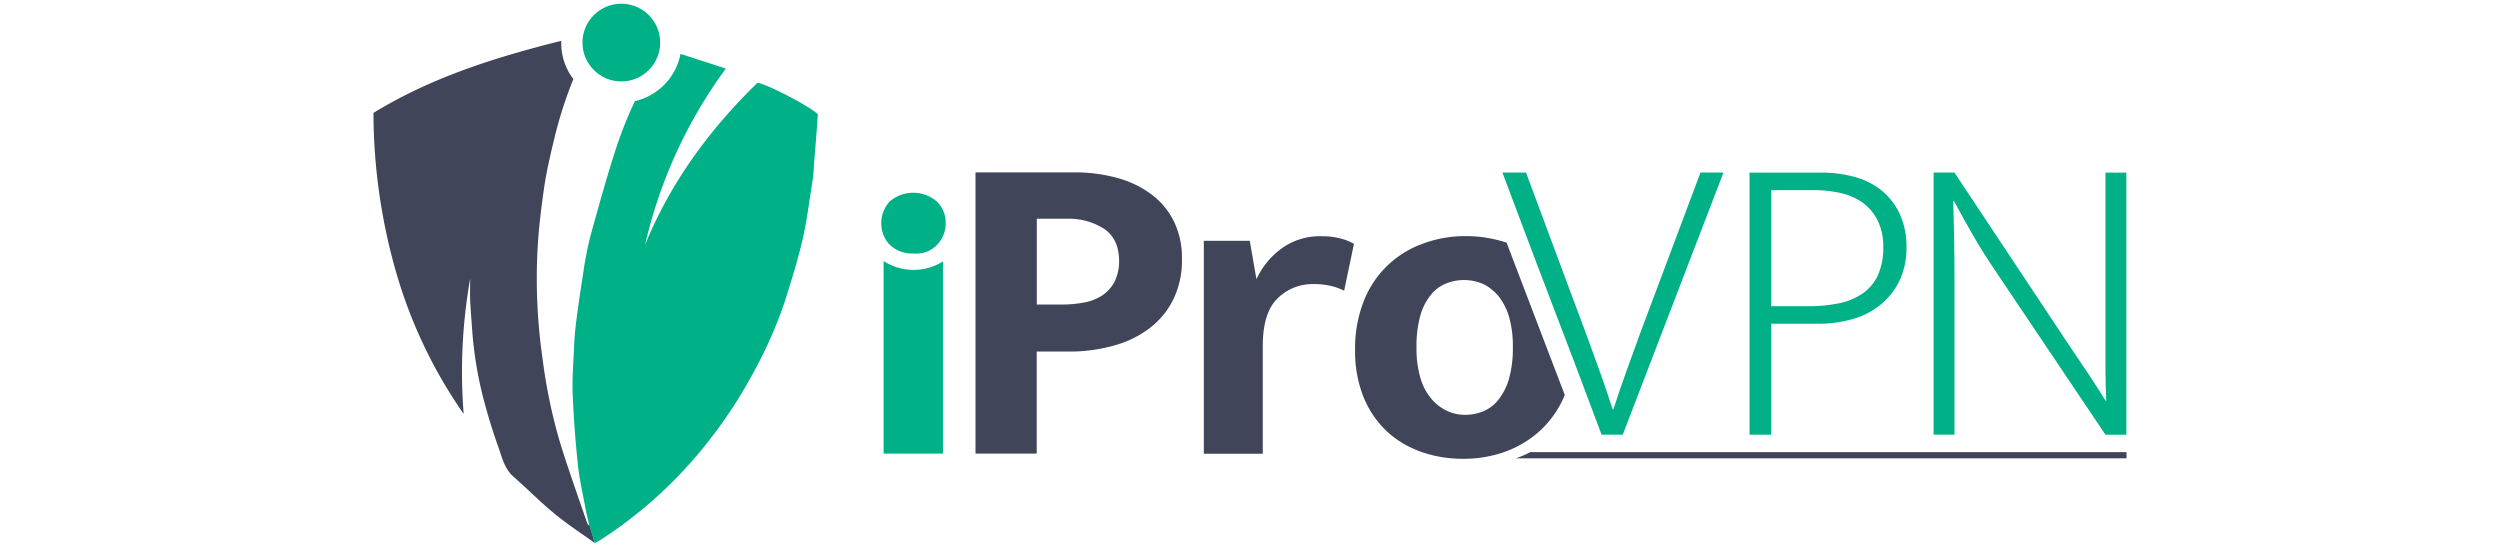
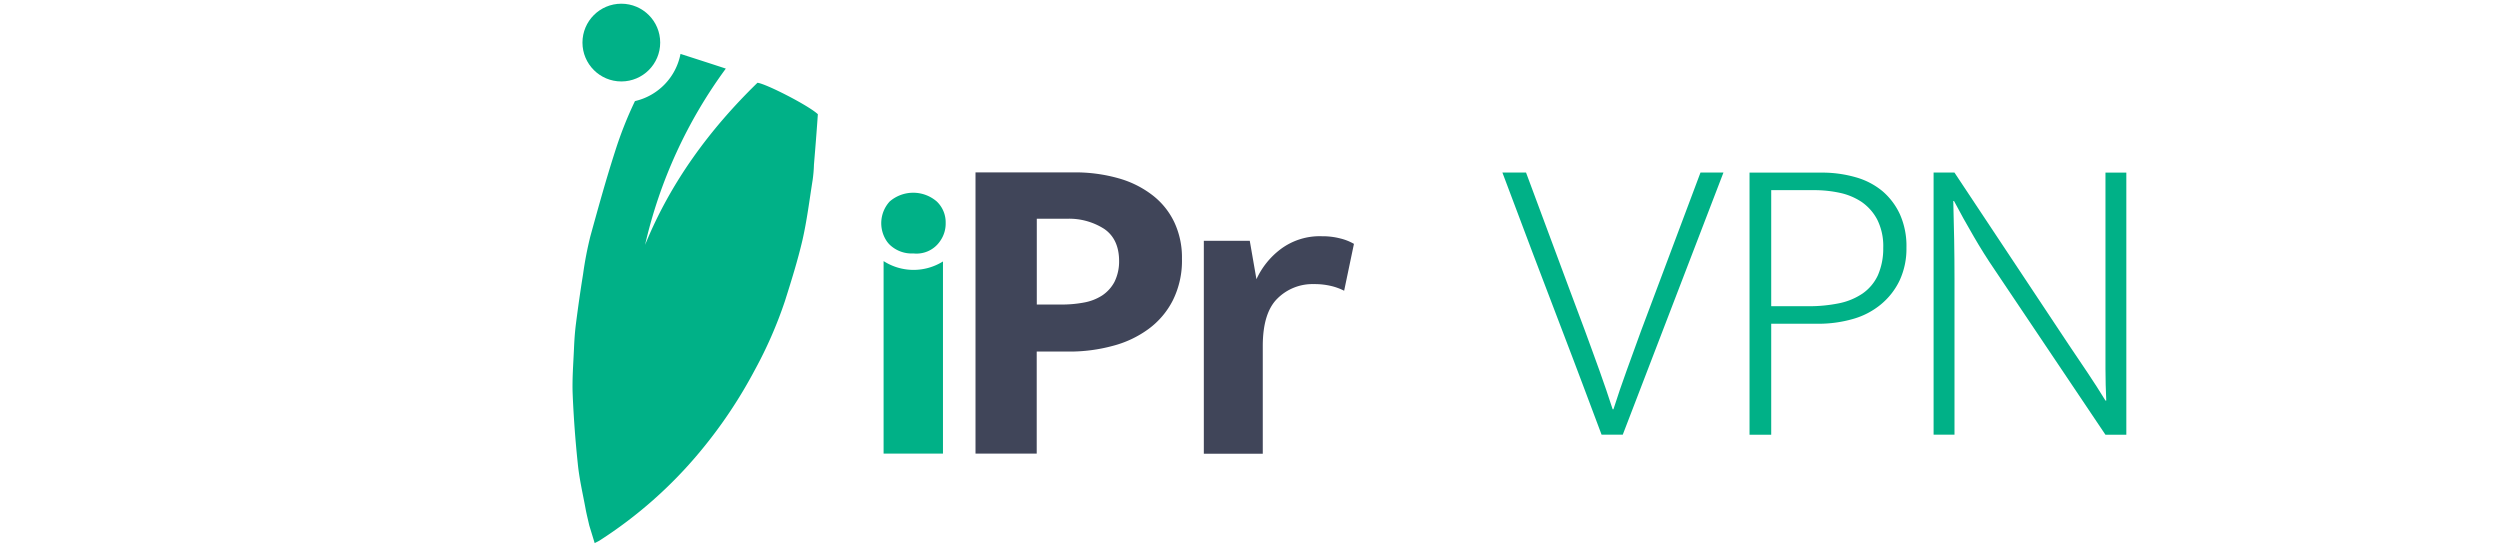
<svg xmlns="http://www.w3.org/2000/svg" id="Capa_1" data-name="Capa 1" viewBox="0 0 640 140">
  <path d="M242.09,57.1a7.71,7.71,0,0,1-1.37,4.54,7.29,7.29,0,0,1-6.88,3.24,8.12,8.12,0,0,1-6.05-2.21,6.24,6.24,0,0,1-.83-1,8.23,8.23,0,0,1,.8-10.09,9.22,9.22,0,0,1,12.05,0A7.35,7.35,0,0,1,242.09,57.1Z" style="fill:#00b187" />
  <circle cx="159.06" cy="10.9" r="9.95" style="fill:#00b187" />
-   <path d="M152.26,139c-3.35-2.38-6.87-4.69-10.14-7.36-3.7-3-7.08-6.48-10.69-9.63-2.13-1.88-2.79-4.47-3.64-6.94-1.31-3.69-2.53-7.45-3.55-11.23A98.94,98.94,0,0,1,121,86.06c-.23-3-.46-6-.63-9-.08-1.85,0-3.72,0-5.74a136.62,136.62,0,0,0-1.67,34.65A122.56,122.56,0,0,1,101.3,69.32,148.52,148.52,0,0,1,95.61,28.9c14.9-9.13,31.21-14.22,48.07-18.45V11a15.14,15.14,0,0,0,3.1,9.24,108.19,108.19,0,0,0-4.86,15.15c-1,4.18-2,8.39-2.62,12.62-.79,5.54-1.48,11.11-1.73,16.69a143,143,0,0,0,1.31,27,136.86,136.86,0,0,0,4.46,21.49c2.16,7,4.63,13.87,7,20.8a1,1,0,0,0,.63.52Z" style="fill:#404559" />
  <path d="M209.37,29.24c-.28,4.12-.63,8.53-1,12.93a34.89,34.89,0,0,1-.34,3.95c-.82,5.15-1.45,10.32-2.61,15.38-1.23,5.26-2.85,10.43-4.49,15.61a108.91,108.91,0,0,1-7.74,17.68,121.36,121.36,0,0,1-14,20.86,112,112,0,0,1-25.72,22.74c-.32.2-.66.34-1.23.65l-1.39-4.54c-.31-1.4-.68-2.82-.94-4.24-.71-3.86-1.62-7.7-2-11.6q-.94-8.91-1.31-17.85c-.14-3.83.17-7.7.34-11.54.09-2.16.23-4.29.51-6.45.54-4.24,1.14-8.44,1.82-12.65a91.18,91.18,0,0,1,1.88-9.75c2-7.25,4-14.5,6.31-21.66a98.5,98.5,0,0,1,5.09-12.88A15.39,15.39,0,0,0,174.21,13.8c3.81,1.23,7.62,2.45,11.6,3.76a122.22,122.22,0,0,0-20.67,45.13c6.51-16,16.54-29.59,28.77-41.5C196,21.39,207,27,209.37,29.24Z" style="fill:#00b187" />
-   <path d="M544.39,115.74v1.59H388.08a8.39,8.39,0,0,0,.79-.29c.43-.17.86-.34,1.25-.51.54-.25,1.11-.51,1.62-.79Z" style="fill:#404559" />
  <path d="M241.4,66.93v49.2H226.2V66.84a14.2,14.2,0,0,0,15.2.09Z" style="fill:#00b187" />
  <path d="M300.61,56.87A19,19,0,0,0,295.07,50a25.38,25.38,0,0,0-8.7-4.35A40.52,40.52,0,0,0,275,44.13H249.73v72H265.4V90h8.24a41.86,41.86,0,0,0,11.2-1.45,26.85,26.85,0,0,0,9.21-4.35,20.75,20.75,0,0,0,6.22-7.36,22.76,22.76,0,0,0,2.31-10.63A21.14,21.14,0,0,0,300.61,56.87ZM285.29,72.19a9.57,9.57,0,0,1-3.12,3.44,12.77,12.77,0,0,1-4.69,1.82,30.24,30.24,0,0,1-5.66.51h-6.4V56h7.68a16.63,16.63,0,0,1,9.61,2.62c2.5,1.73,3.78,4.49,3.78,8.21A11.78,11.78,0,0,1,285.29,72.19Z" style="fill:#404559" />
  <path d="M343.14,61.05a18,18,0,0,0-4.69-.57,16.68,16.68,0,0,0-10.63,3.32,20.17,20.17,0,0,0-6.17,7.68l-1.71-9.84H308.18v54.52h15.09V88.62c0-5.63,1.22-9.69,3.72-12.17a12.71,12.71,0,0,1,9.33-3.72,18.33,18.33,0,0,1,4.57.51,14.79,14.79,0,0,1,3.21,1.19l2.51-12A13.2,13.2,0,0,0,343.14,61.05Z" style="fill:#404559" />
-   <path d="M385.69,62.13a32.5,32.5,0,0,0-10.55-1.68,30.66,30.66,0,0,0-11.08,2,25.38,25.38,0,0,0-15,14.81,33.11,33.11,0,0,0-2.16,12.39,31.51,31.51,0,0,0,2.1,11.83,25,25,0,0,0,5.83,8.75,24.48,24.48,0,0,0,7,4.64c.6.28,1.23.54,1.85.76a32.11,32.11,0,0,0,11,1.82,30.63,30.63,0,0,0,7.5-.88,25.9,25.9,0,0,0,3.61-1.11,26.63,26.63,0,0,0,9-5.71,25.73,25.73,0,0,0,5.79-8.64Zm.57,35a15.45,15.45,0,0,1-2.76,5.31,9.64,9.64,0,0,1-3.89,2.9,12.46,12.46,0,0,1-4.58.86,11.3,11.3,0,0,1-3.5-.57h0a10.43,10.43,0,0,1-1.11-.46,11.59,11.59,0,0,1-4-3.1,14.13,14.13,0,0,1-2.79-5.31,25.91,25.91,0,0,1-1-7.71,28.91,28.91,0,0,1,1-8.35,14.64,14.64,0,0,1,2.76-5.32,9.59,9.59,0,0,1,3.9-2.84,12.3,12.3,0,0,1,9.26.11A9.54,9.54,0,0,1,381.74,74a12.43,12.43,0,0,1,1.79,1.71A15.74,15.74,0,0,1,386.29,81a27.42,27.42,0,0,1,1,8A28.41,28.41,0,0,1,386.26,97.12Z" style="fill:#404559" />
  <path d="M435.32,44.19,420.08,84.78c-1.22,3.33-2.41,6.65-3.63,10s-2.33,6.62-3.41,10h-.2c-1.06-3.33-2.22-6.65-3.41-10s-2.42-6.62-3.64-10l-.23-.62-4-10.69L390.66,44.16h-6.05l8,21.24.15.39L402.75,92l2.33,6.17L410,111.27h5.43l25.78-67.11h-5.91Z" style="fill:#00b187" />
  <path d="M486.4,54.91a17.28,17.28,0,0,0-4.52-6A18.56,18.56,0,0,0,475,45.36a31.07,31.07,0,0,0-8.67-1.17H447.88V111.3h5.55V82.88h12.05a31.8,31.8,0,0,0,8.9-1.23,19.49,19.49,0,0,0,7.13-3.72,18,18,0,0,0,4.78-6.11,19.27,19.27,0,0,0,1.76-8.41A19.92,19.92,0,0,0,486.4,54.91Zm-5.68,15.6a11.7,11.7,0,0,1-3.9,4.63,16.67,16.67,0,0,1-6.08,2.51,38.12,38.12,0,0,1-7.93.74h-9.38V48.68h11.08a30.72,30.72,0,0,1,6.46.68,16.19,16.19,0,0,1,5.6,2.33,12.75,12.75,0,0,1,4,4.52,15.15,15.15,0,0,1,1.54,7.25A17,17,0,0,1,480.72,70.51Z" style="fill:#00b187" />
  <path d="M539,44.19V94.36c0,2.76.08,5.51.2,8.19H539c-1.48-2.42-3-4.78-4.58-7.14s-3.16-4.72-4.8-7.13L500.33,44.16H495v67.11h5.35v-40c0-6.62-.12-13.22-.31-19.81h.19q2.35,4.47,5,9c1.73,3,3.55,5.89,5.49,8.73L539,111.3h5.34V44.19Z" style="fill:#00b187" />
</svg>